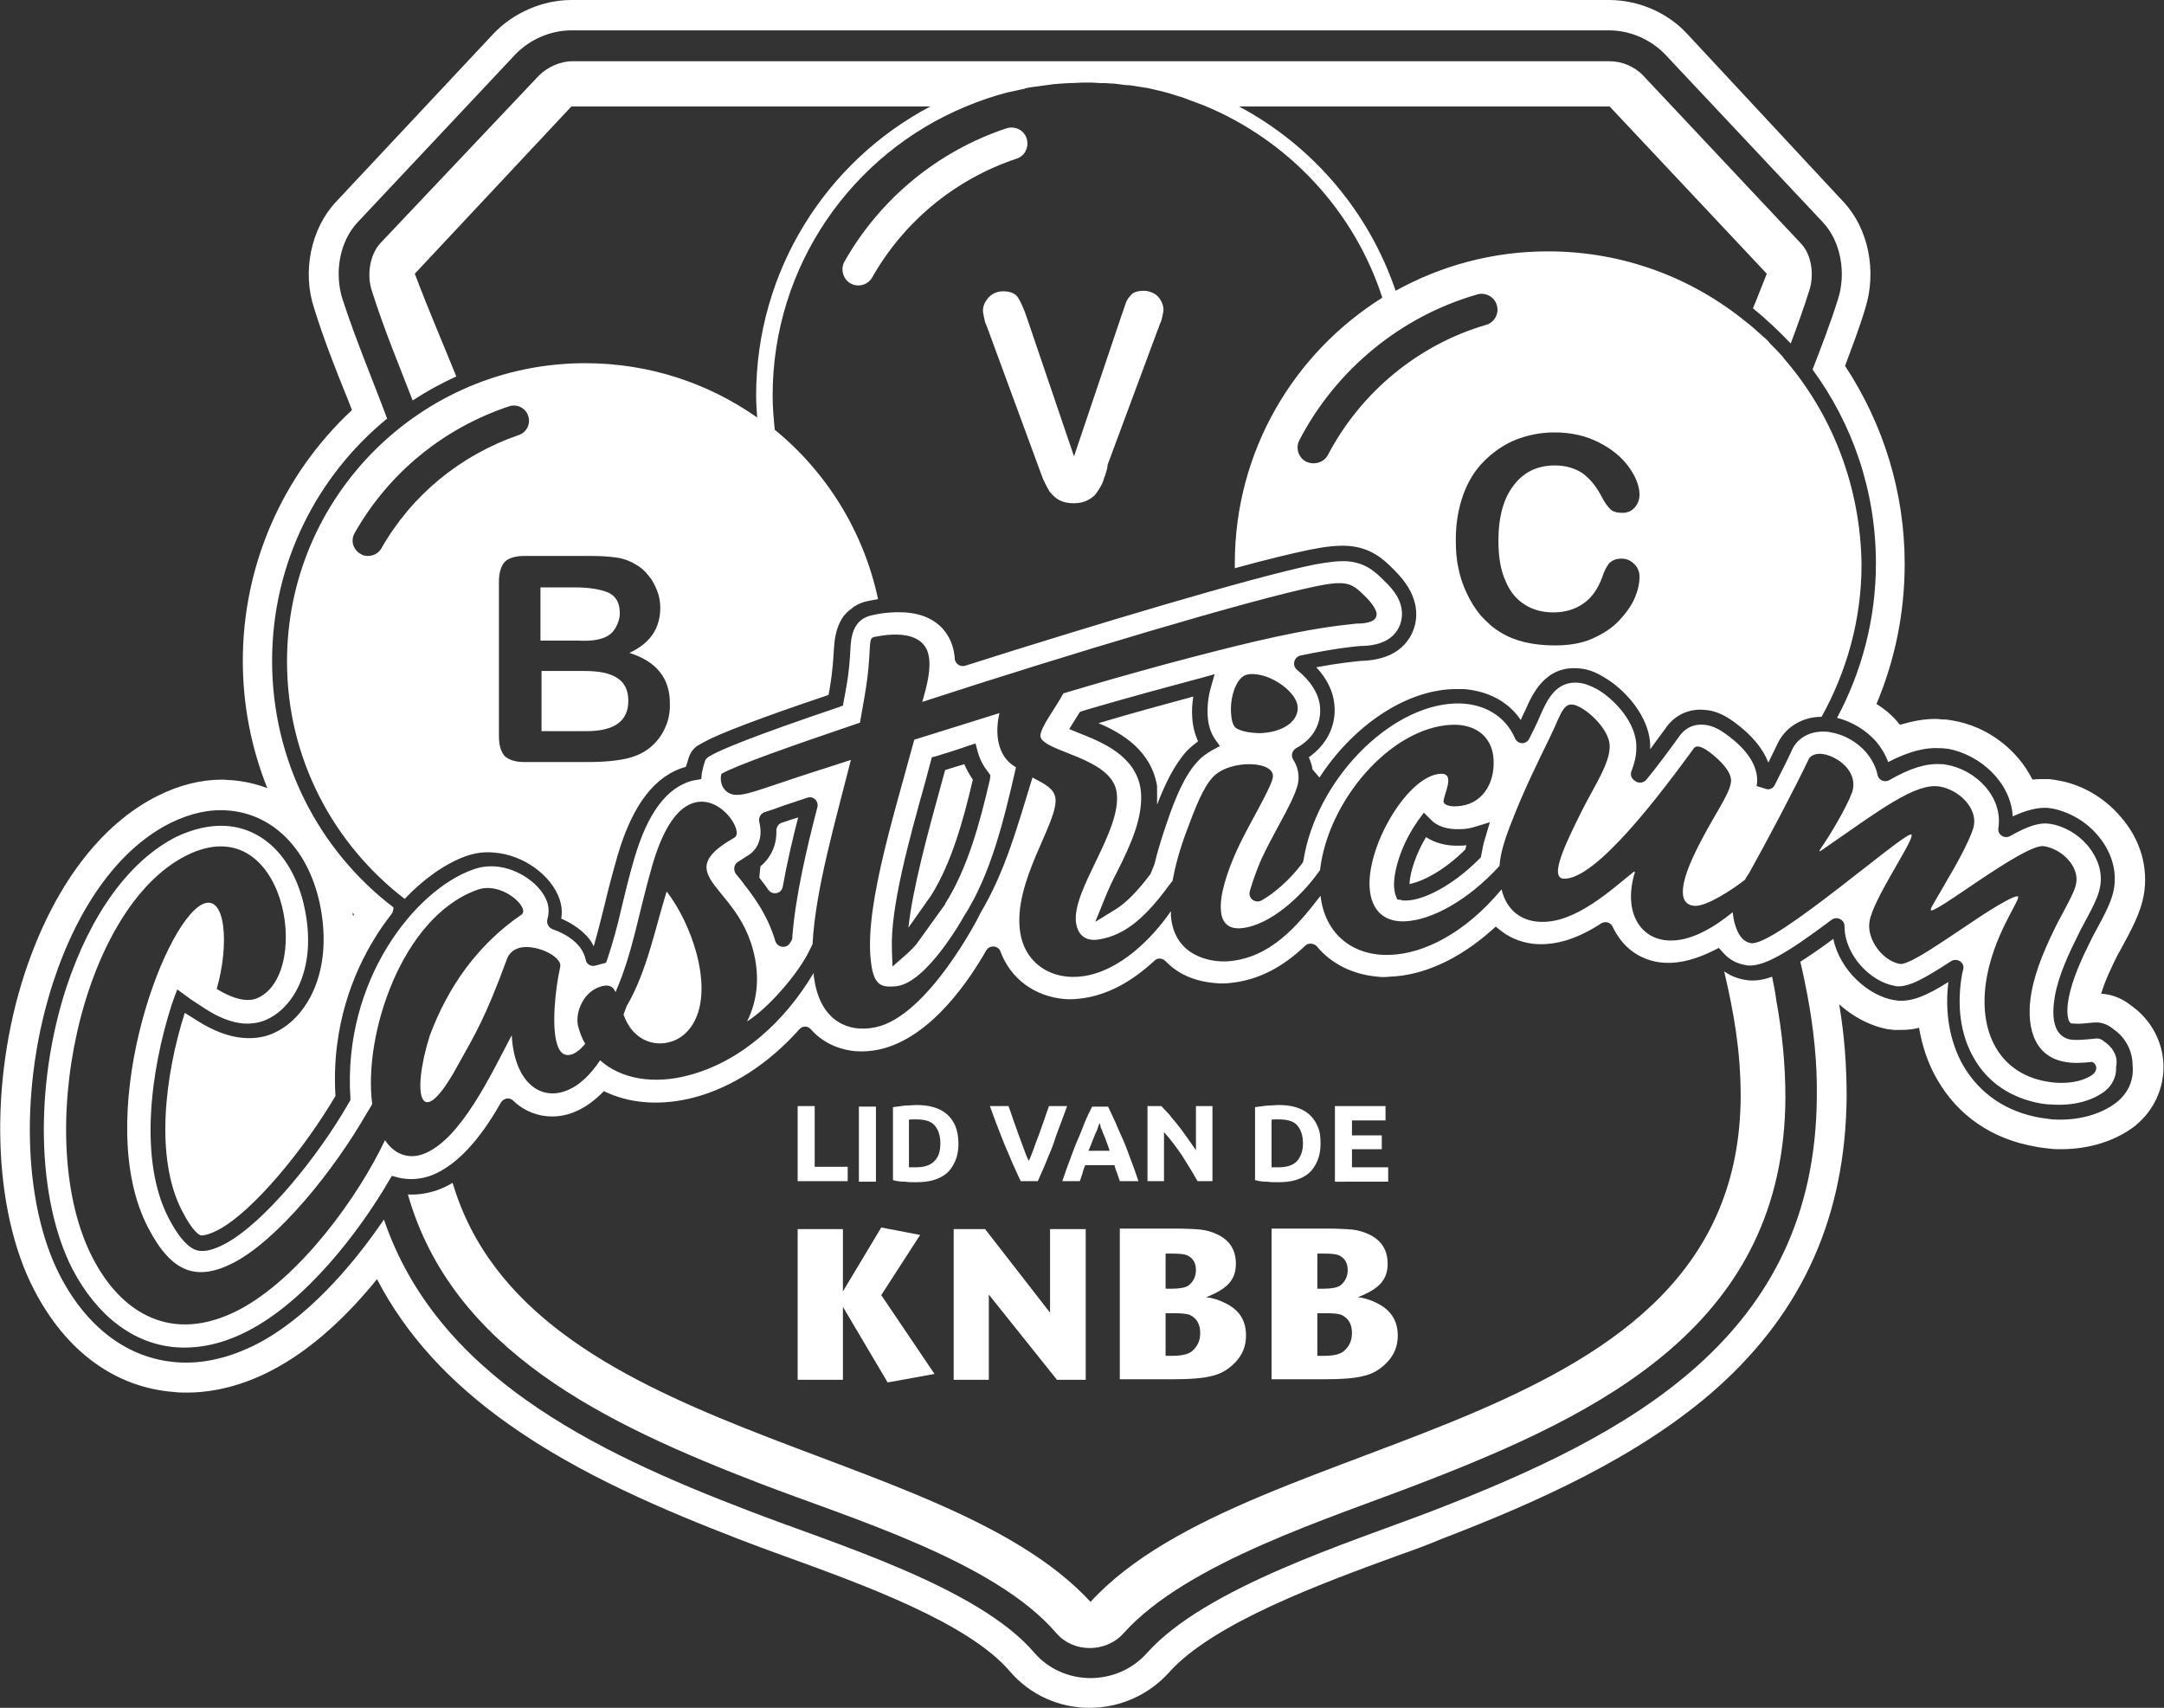
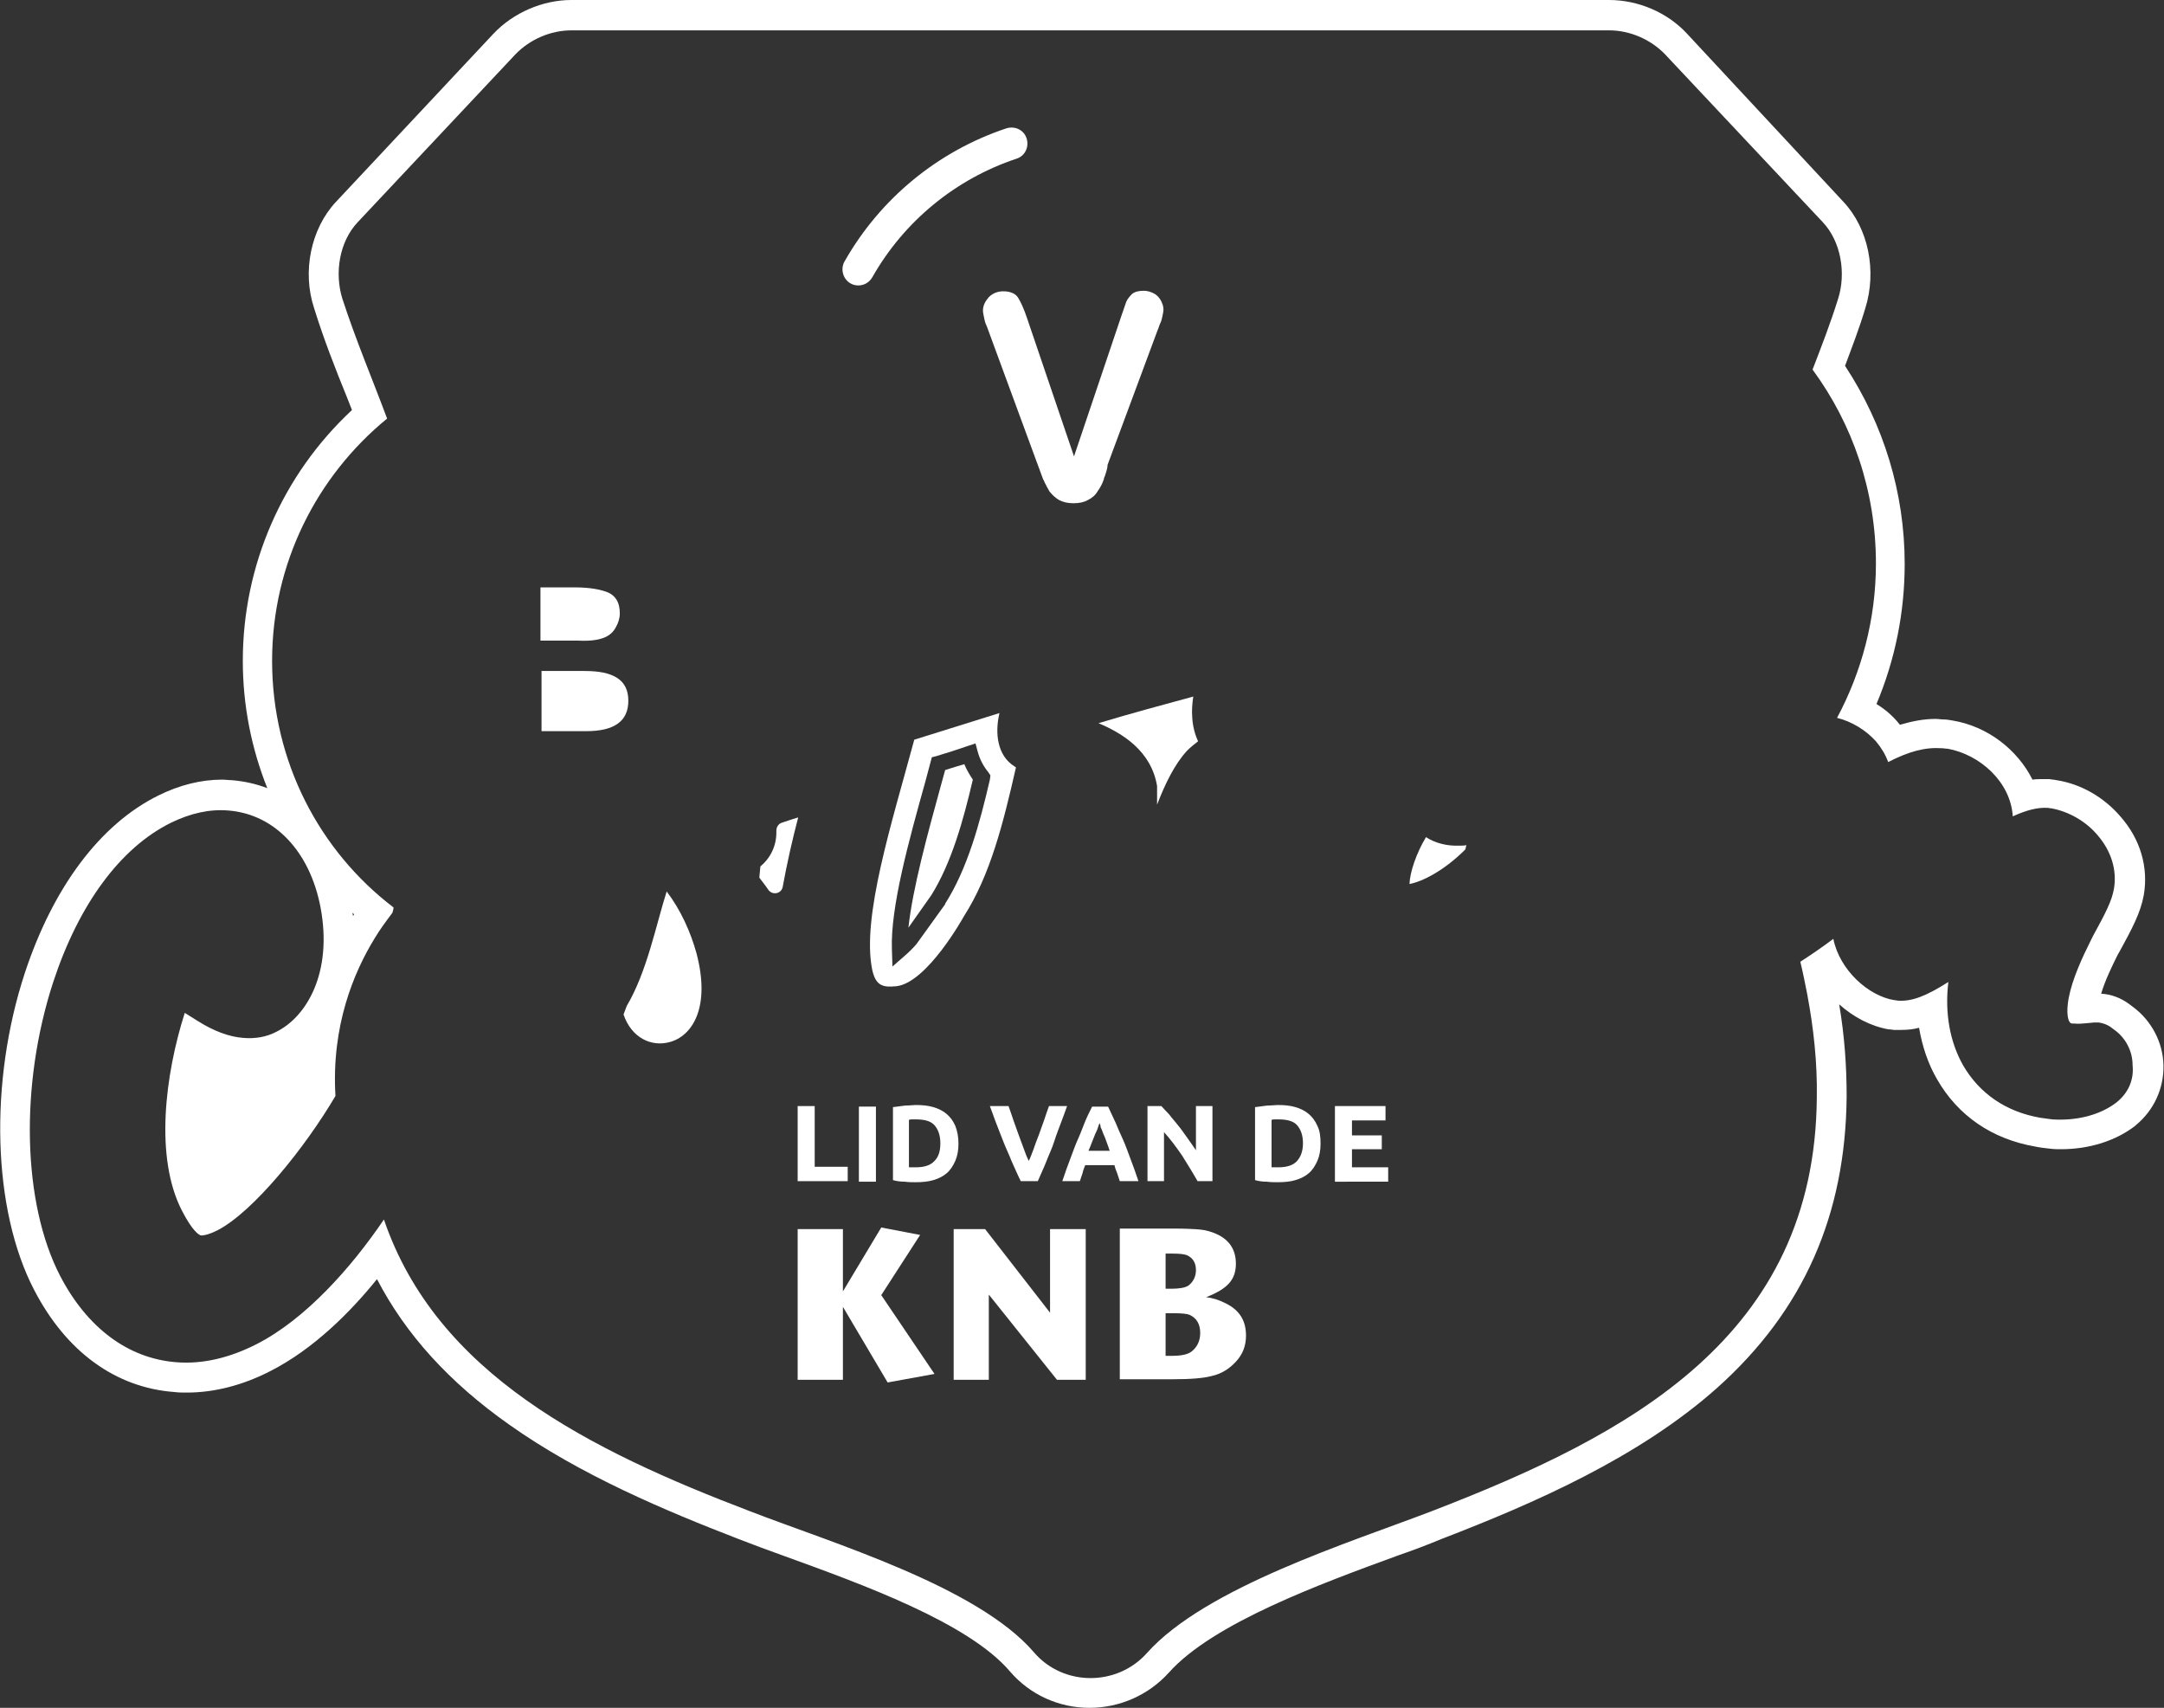
<svg xmlns="http://www.w3.org/2000/svg" version="1.1" id="a" x="0px" y="0px" viewBox="0 0 406.4 320.7" style="enable-background:new 0 0 406.4 320.7;" xml:space="preserve">
  <rect x="0" y="0" width="406.4" height="320.7" fill="#333333" stroke="none" />
  <style type="text/css">
	.st0{fill:#FFFFFF;}
</style>
  <g>
    <path class="st0" d="M207.5,89.4c-0.1,0.2-0.2,0.4-0.2,0.6c-0.3,0.9-0.7,1.6-1.2,2.3c-0.4,0.7-1,1.2-1.8,1.6   c-0.7,0.4-1.6,0.6-2.7,0.6s-1.9-0.2-2.7-0.6c-0.7-0.4-1.3-1-1.8-1.6c-0.2-0.3-0.3-0.6-0.5-0.9c-0.1-0.1-0.1-0.3-0.2-0.4l0,0   c-0.2-0.3-0.3-0.7-0.5-1c-0.3-0.9-0.7-1.8-1-2.7l-9.2-25c-0.2-0.5-0.3-0.9-0.5-1.3c-0.2-0.4-0.3-0.9-0.4-1.4   c-0.1-0.5-0.2-0.9-0.2-1.3c0-0.9,0.4-1.7,1.1-2.5c0.7-0.7,1.6-1.1,2.7-1.1c1.3,0,2.3,0.4,2.8,1.2s1.1,2.1,1.7,3.9l8.8,25.9   l8.8-26.1c0.5-1.4,0.8-2.3,1-2.9c0.2-0.5,0.6-1,1.1-1.5c0.5-0.4,1.2-0.6,2.2-0.6c0.7,0,1.3,0.2,1.9,0.5c0.6,0.3,1,0.8,1.3,1.3   c0.3,0.6,0.5,1.1,0.5,1.7c0,0.4-0.1,0.8-0.2,1.3s-0.2,0.9-0.4,1.3c-0.2,0.4-0.3,0.9-0.5,1.3l-9.4,25.3   C208,88,207.7,88.7,207.5,89.4L207.5,89.4z" />
    <path class="st0" d="M163.8,52.1c-0.6,1-1.6,1.5-2.6,1.5c-0.5,0-1-0.1-1.5-0.4c-1.4-0.8-1.9-2.7-1.1-4.1   c6.7-11.8,17.5-20.7,30.4-25c1.6-0.5,3.3,0.3,3.8,1.9c0.5,1.6-0.3,3.3-1.9,3.8C179.5,33.6,169.8,41.5,163.8,52.1z" />
  </g>
  <g>
    <path class="st0" d="M113.3,119.8c1.1-0.4,1.9-1.1,2.4-2.1c0.4-0.7,0.7-1.6,0.7-2.5c0-2-0.7-3.2-2.1-3.9c-1.4-0.6-3.5-1-6.4-1h-6.4   v10h7.2C110.7,120.4,112.2,120.2,113.3,119.8z" />
    <path class="st0" d="M115.9,127.3c-1.4-0.9-3.4-1.3-6.1-1.3h-8.1v11.3h8.4c5.3,0,7.9-1.9,7.9-5.7   C118,129.6,117.3,128.2,115.9,127.3z" />
  </g>
  <g>
    <g>
      <path class="st0" d="M159.2,219.1v2.7h-9.4v-14.1h3.2v11.4H159.2z" />
      <path class="st0" d="M161.3,207.8h3.2v14.1h-3.2V207.8z" />
      <path class="st0" d="M180,214.8c0,1.2-0.2,2.3-0.6,3.2c-0.4,0.9-0.9,1.7-1.6,2.3c-0.7,0.6-1.5,1-2.5,1.3c-1,0.3-2.1,0.4-3.4,0.4    c-0.6,0-1.2,0-2-0.1c-0.8,0-1.5-0.1-2.2-0.3v-13.7c0.7-0.1,1.5-0.2,2.3-0.3c0.8,0,1.5-0.1,2-0.1c1.2,0,2.3,0.1,3.3,0.4    c1,0.3,1.8,0.7,2.5,1.3c0.7,0.6,1.2,1.3,1.6,2.2C179.8,212.4,180,213.5,180,214.8z M170.8,219.2c0.1,0,0.3,0,0.5,0    c0.2,0,0.4,0,0.7,0c1.6,0,2.8-0.4,3.5-1.2c0.8-0.8,1.1-1.9,1.1-3.3c0-1.5-0.4-2.6-1.1-3.4c-0.7-0.8-1.9-1.1-3.5-1.1    c-0.2,0-0.4,0-0.7,0c-0.2,0-0.4,0-0.6,0.1V219.2z" />
      <path class="st0" d="M191.7,221.8c-0.6-1.2-1.1-2.4-1.7-3.7c-0.5-1.3-1.1-2.5-1.6-3.8c-0.5-1.2-0.9-2.4-1.4-3.6    c-0.4-1.1-0.8-2.2-1.1-3h3.5c0.3,0.8,0.6,1.7,0.9,2.6c0.3,0.9,0.7,1.9,1,2.8c0.3,0.9,0.7,1.8,1,2.7c0.3,0.9,0.6,1.6,0.9,2.2    c0.3-0.6,0.6-1.4,0.9-2.2c0.3-0.9,0.6-1.7,1-2.7c0.3-0.9,0.7-1.9,1-2.8c0.3-0.9,0.6-1.8,0.9-2.6h3.4c-0.3,0.9-0.7,1.9-1.1,3    c-0.4,1.1-0.9,2.3-1.3,3.6s-1,2.5-1.5,3.8c-0.5,1.3-1.1,2.5-1.6,3.7H191.7z" />
      <path class="st0" d="M210.3,221.8c-0.2-0.5-0.3-1-0.5-1.5c-0.2-0.5-0.4-1-0.5-1.5h-5.5c-0.2,0.5-0.4,1-0.5,1.5    c-0.2,0.5-0.3,1-0.5,1.5h-3.3c0.5-1.5,1-2.9,1.5-4.2c0.5-1.3,0.9-2.5,1.4-3.6c0.5-1.1,0.9-2.2,1.3-3.2c0.4-1,0.9-2,1.4-3h3    c0.5,1,0.9,2,1.4,3c0.4,1,0.9,2.1,1.4,3.2c0.5,1.1,0.9,2.3,1.4,3.6s1,2.7,1.5,4.2H210.3z M206.5,210.9c-0.1,0.2-0.2,0.5-0.3,0.8    c-0.1,0.4-0.3,0.8-0.5,1.2c-0.2,0.5-0.4,1-0.6,1.5s-0.4,1.1-0.7,1.7h4c-0.2-0.6-0.4-1.2-0.6-1.7c-0.2-0.6-0.4-1.1-0.6-1.5    c-0.2-0.5-0.3-0.9-0.5-1.2C206.7,211.4,206.6,211.1,206.5,210.9z" />
      <path class="st0" d="M224.9,221.8c-0.9-1.6-1.9-3.2-2.9-4.8c-1.1-1.6-2.2-3.1-3.4-4.4v9.2h-3.1v-14.1h2.6c0.4,0.4,0.9,1,1.5,1.6    c0.5,0.7,1.1,1.3,1.7,2.1c0.6,0.7,1.1,1.5,1.7,2.3c0.6,0.8,1.1,1.6,1.6,2.3v-8.3h3.1v14.1H224.9z" />
      <path class="st0" d="M248,214.8c0,1.2-0.2,2.3-0.6,3.2c-0.4,0.9-0.9,1.7-1.6,2.3c-0.7,0.6-1.5,1-2.5,1.3c-1,0.3-2.1,0.4-3.4,0.4    c-0.6,0-1.2,0-2-0.1c-0.8,0-1.5-0.1-2.2-0.3v-13.7c0.7-0.1,1.5-0.2,2.3-0.3c0.8,0,1.5-0.1,2-0.1c1.2,0,2.3,0.1,3.3,0.4    c1,0.3,1.8,0.7,2.5,1.3c0.7,0.6,1.2,1.3,1.6,2.2C247.9,212.4,248,213.5,248,214.8z M238.9,219.2c0.1,0,0.3,0,0.5,0s0.4,0,0.7,0    c1.6,0,2.8-0.4,3.5-1.2s1.1-1.9,1.1-3.3c0-1.5-0.4-2.6-1.1-3.4c-0.7-0.8-1.9-1.1-3.5-1.1c-0.2,0-0.4,0-0.7,0c-0.2,0-0.4,0-0.6,0.1    V219.2z" />
      <path class="st0" d="M250.7,221.8v-14.1h9.5v2.7h-6.3v2.8h5.6v2.6h-5.6v3.4h6.8v2.7H250.7z" />
    </g>
    <g>
      <polygon class="st0" points="175.5,258 166.7,259.6 158.3,245.4 158.3,259.1 149.8,259.1 149.8,230.8 158.3,230.8 158.3,242.5     165.5,230.5 172.8,231.9 165.5,243.2 175.5,258   " />
      <polygon class="st0" points="203.9,259.1 198.5,259.1 185.7,243.1 185.7,259.1 179.1,259.1 179.1,230.8 185,230.8 197.2,246.5     197.2,230.8 203.9,230.8 203.9,259.1   " />
      <path class="st0" d="M234,250.8c0,1.9-0.6,3.5-1.9,4.9c-1.2,1.3-2.7,2.3-4.6,2.7c-1.5,0.4-3.9,0.6-7.4,0.6h-9.8v-28.3h10.1    c2.4,0,4.1,0.1,5.1,0.2c1,0.1,2,0.4,2.9,0.8c2.5,1.1,3.7,3,3.7,5.6c0,1.5-0.4,2.7-1.3,3.7c-0.9,1-2.3,1.8-4.3,2.6    c1.2,0.1,2.4,0.5,3.6,1.1C232.8,246,234,248,234,250.8L234,250.8z M224.6,238.5c0-1.4-0.6-2.3-1.7-2.8c-0.5-0.2-1.4-0.3-2.7-0.3    h-1.3v6.6h1.1c1.5,0,2.6-0.2,3.2-0.6C224.1,240.7,224.6,239.7,224.6,238.5L224.6,238.5z M225.4,250.3c0-1.7-0.7-2.8-2-3.4    c-0.5-0.2-1.5-0.3-2.9-0.3h-1.6v8h1.2c1.9,0,3.2-0.3,3.9-1C224.9,252.8,225.4,251.7,225.4,250.3L225.4,250.3z" />
-       <path class="st0" d="M262.5,250.8c0,1.9-0.6,3.5-1.9,4.9c-1.2,1.3-2.7,2.3-4.6,2.7c-1.5,0.4-3.9,0.6-7.4,0.6h-9.8v-28.3h10.1    c2.4,0,4.1,0.1,5.1,0.2c1,0.1,2,0.4,2.9,0.8c2.5,1.1,3.7,3,3.7,5.6c0,1.5-0.4,2.7-1.3,3.7c-0.9,1-2.3,1.8-4.3,2.6    c1.2,0.1,2.4,0.5,3.6,1.1C261.2,246,262.5,248,262.5,250.8L262.5,250.8z M253.1,238.5c0-1.4-0.6-2.3-1.7-2.8    c-0.5-0.2-1.4-0.3-2.7-0.3h-1.3v6.6h1.1c1.5,0,2.6-0.2,3.2-0.6C252.6,240.7,253.1,239.7,253.1,238.5L253.1,238.5z M253.9,250.3    c0-1.7-0.7-2.8-2-3.4c-0.5-0.2-1.5-0.3-2.9-0.3h-1.6v8h1.2c1.9,0,3.2-0.3,3.9-1C253.4,252.8,253.9,251.7,253.9,250.3L253.9,250.3z    " />
    </g>
  </g>
-   <path class="st0" d="M332.8,183.4c-1.6,0.6-3,0.8-4.3,0.7c-0.3,0-0.5-0.1-0.8-0.1c-1.1-0.2-2.5-0.6-3.9-1.6  c1.8,7.7,3.1,14.8,3.1,23.6c-0.4,64.6-91.3,61.3-122.1,94.8c-28-30.4-105.6-30.5-119.8-78.7c-0.9,0.6-1.9,1-2.9,1.4  c-1.8,0.6-3.6,0.9-5.5,0.8c8.4,29.4,37.1,43.1,66.2,54.3c16.6,6.4,44,14.5,55.6,28.1c3.2,3.7,9.3,3.7,12.6,0  c11.9-13.3,39.1-21.7,55.6-28.1c34.6-13.3,68.5-30.1,68.7-72.5c0-6.2-0.6-12.1-1.7-18.2C333.4,186.3,333.1,184.9,332.8,183.4z" />
  <path class="st0" d="M400.6,189.1l-0.8-0.6c-1.5-1.1-3.3-1.8-5.2-1.9c0.7-2.4,2-5.1,3.1-7.3l0.4-0.7c2.3-4.2,3.9-7.2,4.5-10.5  c0.9-5.2-0.6-10.5-4.4-14.8c-3.1-3.6-7.4-6.1-12-6.8c-0.4-0.1-0.9-0.1-1.3-0.2c-0.4,0-0.7,0-1.1,0c-0.7,0-1.4,0-2.1,0.1  c-2.8-5.6-8.4-10-15-11.1c-0.6-0.1-1.1-0.2-1.7-0.2c-0.5,0-1-0.1-1.5-0.1c-2.2,0-4.3,0.4-6.7,1.1c-0.1-0.2-0.3-0.3-0.4-0.5  c-1.1-1.3-2.5-2.5-4-3.4c3.5-8.3,5.3-17.2,5.3-26.3c0-13.3-3.9-26.1-11.2-37.2c1.3-3.5,2.7-7.1,3.8-10.8c2.2-7,0.6-15-4.1-20  L316.8,6.3c-3.7-4-9.2-6.3-14.6-6.3H107.3c-5.4,0-10.9,2.4-14.6,6.3L63.1,37.9c-4.7,5-6.4,13.1-4.1,20c1.8,5.8,4,11.4,6.2,16.8  c0.3,0.8,0.6,1.5,0.9,2.3c-13.1,12.2-20.5,29.2-20.5,47.1c0,8.3,1.6,16.4,4.6,23.9c-2.1-0.8-4.3-1.3-6.7-1.5c-0.6,0-1.2-0.1-1.8-0.1  c-3.9,0-8,1-12,3c-10.9,5.4-19.7,17.2-25,33.2c-6.8,20.6-6.1,44.6,1.7,59.6c6,11.6,15.3,18.4,26.4,19.2c0.7,0.1,1.5,0.1,2.3,0.1  c5.2,0,10.6-1.4,15.8-4.1c8-4.1,14.9-11,19.9-17.2c5.4,10.4,13.6,19.4,24.8,27.3c13.4,9.5,29.4,16.2,43.1,21.5  c2.6,1,5.5,2.1,8.6,3.2c14.6,5.3,34.6,12.5,42.4,21.7c3.7,4.3,9.1,6.8,14.9,6.8c5.7,0,11.1-2.4,14.9-6.6  c8.3-9.3,28.5-16.7,43.3-22.1c2.9-1,5.5-2,7.9-3c17.4-6.7,37.1-15.3,51.8-28.4c16.2-14.5,24.1-32.4,24.3-54.7  c0-5.7-0.4-11.4-1.4-17.3c2.7,2.4,5.9,4.1,9.3,4.7l0.2,0l0.8,0.1l0.2,0c0.4,0,0.7,0,1.1,0c1.2,0,2.3-0.1,3.4-0.4  c0.6,3.5,1.7,6.8,3.4,9.7c3.9,6.8,10.3,11.2,18.4,12.6c0.9,0.2,1.9,0.3,2.8,0.4c0.7,0.1,1.4,0.1,2.1,0.1c5.3,0,10.3-1.6,13.9-4.4  l0.1-0.1c3.4-2.8,5.3-6.9,5.2-11.3C406.2,195.8,404.1,191.7,400.6,189.1z M397.5,207c-3.1,2.4-7.5,3.5-12.1,3.2  c-0.7-0.1-1.5-0.2-2.2-0.3c-6.4-1.1-11.4-4.5-14.5-9.8c-2.5-4.4-3.5-9.8-2.8-15.7c-4.1,2.6-6.8,3.7-9.5,3.5l-0.6-0.1l-0.1,0  c-4.8-0.8-10.2-5.6-11.4-11.5c-2.4,1.8-4.5,3.2-6.2,4.3c0.5,2,0.9,4.1,1.3,6.1c1.2,6.4,1.9,12.8,1.8,19.3  c-0.3,45.1-35.3,63.5-72.4,77.8c-15.4,5.9-42.4,14.3-53.4,26.6c-5.6,6.3-15.7,6.3-21.2-0.1c-10.6-12.4-38.1-20.6-53.3-26.5  C110.7,272.3,82,258,72.1,229c-6.1,9-14.7,18.7-23.9,23.4c-5.1,2.6-10.2,3.8-15.1,3.4c-9-0.7-16.7-6.4-21.8-16.2  c-7.1-13.7-7.6-35.9-1.3-55.2c4.8-14.6,12.6-25.2,22.1-29.9c3.7-1.8,7.3-2.6,10.8-2.3c8.7,0.7,15.3,7.7,17.3,18.2  c2.3,12.2-2.6,20.6-8.4,23.4c-1.7,0.9-3.9,1.3-6.1,1.1c-2.7-0.2-5.6-1.3-8.6-3.2l-2.4-1.5c-3.7,11.6-5.7,27.2-0.5,37.2  c1.9,3.7,3.2,4.6,3.6,4.6c0.2,0,1.1,0,3.1-1c6.7-3.5,16.4-15.5,22.1-25.2c-0.8-13.2,3.5-23.3,7.3-29.5c1-1.7,2.2-3.3,3.4-4.9  c0.1-0.3,0.2-0.7,0.2-1C60,159.8,51.1,143,51.1,124.1c0-18.3,8.4-34.7,21.6-45.5c-2.8-7.5-5.9-14.8-8.4-22.5  c-1.5-4.8-0.6-10.7,2.9-14.4l29.6-31.5c2.7-2.8,6.6-4.5,10.5-4.5h194.9c3.9,0,7.8,1.7,10.5,4.5l29.6,31.5c3.5,3.7,4.4,9.7,2.9,14.4  c-1.4,4.5-3.1,8.9-4.8,13.3c7.5,10.2,11.9,22.8,11.9,36.4c0,10.5-2.7,20.4-7.3,29c2.8,0.7,5.4,2.3,7.3,4.4c1,1.2,1.8,2.5,2.3,3.9  c3.9-2,6.9-2.8,10-2.6c0.4,0,0.8,0.1,1.2,0.1c6,1.1,11.8,6.2,12.2,12.7c2.6-1.2,4.7-1.7,6.5-1.6c0.3,0,0.5,0.1,0.8,0.1  c3.2,0.6,6.4,2.4,8.6,5c2.6,3,3.7,6.6,3.1,10.1c-0.4,2.3-1.6,4.6-3.9,8.8l-0.4,0.8c-1.7,3.4-3.5,7.3-4.2,10.9  c-0.5,2.7-0.2,4.7,0.6,4.8c0.1,0,0.2,0,0.4,0c0.8,0.1,1.8,0,2.8-0.1l1-0.1c0.3,0,0.5,0,0.8,0c0.8,0.1,1.6,0.4,2.2,0.8l0.8,0.6  c2.1,1.5,3.4,4,3.4,6.6C400.8,202.9,399.6,205.3,397.5,207z M66.2,171.4c0.1,0.1,0.2,0.2,0.3,0.3c-0.1,0.1-0.1,0.2-0.2,0.3  C66.3,171.8,66.2,171.6,66.2,171.4z" />
-   <path class="st0" d="M335.1,67.4C335.1,67.4,335.1,67.4,335.1,67.4c-0.1-0.1-0.2-0.2-0.2-0.3c-0.4-0.4-0.8-0.9-1.2-1.3  c-0.2-0.2-0.4-0.4-0.6-0.6c-0.4-0.4-0.8-0.8-1.1-1.2c-0.3-0.3-0.6-0.6-0.9-0.8c-0.3-0.3-0.6-0.6-1-0.9c-0.5-0.5-1-0.9-1.6-1.4  c-0.1-0.1-0.3-0.2-0.4-0.3c-10.2-8.4-23.2-13.4-37.4-13.4c-10.4,0-20.1,2.7-28.6,7.4C257,39.6,246.4,27.3,232.7,20h69.6l29.5,31.4  c-0.9,2.2-1.7,4.4-2.6,6.5c2.5,2,4.9,4.3,7.1,6.6c1.2-3.2,2.4-6.5,3.5-10c0.9-2.8,0.5-6.6-1.6-8.8l-29.6-31.5  c-1.6-1.7-4-2.7-6.3-2.7l-97.4,0l-97.4,0c-2.3,0-4.7,1.1-6.3,2.7L71.4,45.7c-2,2.2-2.5,6-1.6,8.8c2.4,7.6,5.2,14.2,7.7,20.7  c2.6-1.7,5.3-3.2,8.2-4.5c-2.5-6.2-5.2-12.4-7.8-19.3L107.3,20h67.4C155.2,30.3,142,50.8,142,74.3c0,1.4,0.1,2.7,0.2,4.1  c-9.1-6.4-20.2-10.2-32.3-10.2c-30.9,0-56,25.1-56,56c0,18.2,8.7,34.3,22.1,44.6c3.6-3.8,7.6-6.6,11.4-8c1.7-0.6,3.5-0.9,5.4-0.7  c5.5,0.4,10.8,4.3,12.3,8.8c0.4,1.2,0.5,2.4,0.3,3.6c2.3,1,4.2,2.4,5.4,4c0.3,0.4,0.5,0.8,0.7,1.2c0.7-2.4,1.3-4.8,2-7.6  c0.7-3,1.5-6,2.5-9.5c2.8-9.5,7-15,12.8-16.6c0.1-0.3,0.2-0.6,0.3-0.9l0.3-1c0.4-1,1-1.8,2-2.3l0.9-0.5c2.7-1.5,10.5-4.5,23.3-8.8  l0.2-1.1c0.6-3.5,0.7-5.8,0.8-7.4c0.1-1.3,0.2-3.9,1.7-6.1c0.1-0.2,0.2-0.3,0.4-0.5c0,0,0.1-0.1,0.1-0.1c0.1-0.1,0.2-0.3,0.4-0.4  c0.1-0.1,0.1-0.1,0.2-0.2c0.1-0.1,0.2-0.2,0.4-0.3c0.2-0.2,0.4-0.3,0.6-0.5c0,0,0,0,0,0c0.8-0.5,1.7-0.9,2.9-1.1  c0.5-0.1,1.1-0.2,1.6-0.3c-2.7-12.7-9.7-23.9-19.4-31.8c-0.2-2.1-0.4-4.2-0.4-6.4c0-24.5,15-45.5,36.3-54.3c2.6-1.1,5.3-2,8-2.7  c0,0,0,0,0.1,0c0.9-0.2,1.8-0.4,2.7-0.6c0.1,0,0.2,0,0.3-0.1c0.8-0.2,1.7-0.3,2.5-0.4c0.2,0,0.5-0.1,0.7-0.1  c0.7-0.1,1.5-0.2,2.2-0.3c0.4,0,0.9-0.1,1.3-0.1c0.5,0,1.1-0.1,1.6-0.1c1,0,2-0.1,3-0.1c0.9,0,1.8,0,2.7,0.1c0.3,0,0.5,0,0.8,0  c0.7,0,1.3,0.1,1.9,0.1c0.3,0,0.6,0.1,0.9,0.1c0.7,0.1,1.3,0.2,2,0.2c0.2,0,0.5,0.1,0.7,0.1c0.8,0.1,1.7,0.3,2.5,0.4  c0,0,0.1,0,0.1,0c1.8,0.4,3.6,0.8,5.4,1.4c0.1,0,0.2,0.1,0.3,0.1c0.8,0.2,1.6,0.5,2.3,0.8c0.1,0,0.2,0.1,0.3,0.1  c0.8,0.3,1.6,0.6,2.4,0.9c15.8,6.5,28.2,19.7,33.5,36.1c-16.6,10.4-27.7,28.8-27.7,49.9c0,0.3,0,0.6,0,0.9  c5.8-1.6,10.8-2.8,14.2-3.5c3-0.6,5.1-0.8,7-0.7c4.4,0.3,6.8,2.6,8.5,4.3l0.2,0.2c2.3,2.3,3.5,4.3,4,6.6c0.5,2.5-0.1,5-1.6,6.9  c-1.8,2.3-4.7,3.5-8.6,3.6c-1.8,0.2-4.1,0.4-8.4,1.2c2,2.1,3.2,4.6,3.4,7c0.4,3.9-1.4,7.5-4.8,9.9c0.3,0.7,0.6,1.5,0.7,2.3  c0.4,0.5,0.9,1,1.3,1.5c6.1-9.4,15.8-16.3,25.1-16.6c0.7,0,1.4,0,2.1,0c4.6,0.4,8.3,2.4,10.6,5.8c0.3-0.6,0.5-1.2,0.8-1.7  c1.3-3,3.7-8.5,10-8c1.6,0.1,3.1,0.6,4.7,1.6c3.5,1.9,9.1,7.4,8.8,13.6c0,0,0,0,0,0c0.9-1.2,1.8-2.5,2.8-3.8  c1.6-2.5,4.4-3.9,7.4-3.6c1.9,0.1,3.7,0.9,5.6,2.3c3.3,2.4,5.4,5,6.4,7.6c0.7-1.4,1.3-2.7,1.8-3.7l0.1-0.2c1.6-3,4.7-4.7,8.1-4.7  c4.7-8.5,7.5-18.2,7.5-28.6C349.4,91.2,344,77.7,335.1,67.4z M71.6,103c-0.5,0.9-1.5,1.4-2.5,1.4c-0.5,0-1-0.1-1.4-0.4  c-1.4-0.8-1.9-2.5-1.1-3.9c6.4-11.3,16.7-19.7,29-23.8c1.5-0.5,3.1,0.3,3.6,1.8c0.5,1.5-0.3,3.1-1.8,3.6C86.4,85.5,77.3,93,71.6,103  z M124.2,138c-1.1,1.7-2.6,3-4.5,3.8c-1.2,0.5-2.5,0.8-4.1,1c-1.5,0.2-3.3,0.3-5.4,0.3H98.5c-1.7,0-2.9-0.4-3.7-1.1  c-0.7-0.8-1.1-2-1.1-3.7v-29.1c0-1.7,0.4-2.9,1.1-3.7c0.7-0.7,2-1.1,3.6-1.1H111c1.8,0,3.4,0.1,4.8,0.3c1.4,0.2,2.6,0.7,3.6,1.3  c0.9,0.5,1.7,1.2,2.4,2.1c0.7,0.8,1.2,1.8,1.6,2.8c0.4,1,0.6,2.1,0.6,3.2c0,3.9-1.9,6.7-5.8,8.5c5.1,1.6,7.6,4.8,7.6,9.4  C125.9,134.3,125.3,136.2,124.2,138z M249.4,85.4c-0.5,1-1.6,1.6-2.7,1.6c-0.5,0-0.9-0.1-1.4-0.3c-1.5-0.8-2-2.6-1.3-4  c6.9-13.3,19.1-23.3,33.4-27.4c1.6-0.5,3.3,0.5,3.7,2c0.5,1.6-0.5,3.3-2,3.7C266.4,64.7,255.6,73.6,249.4,85.4z M307,112.3  c-0.6,1.4-1.6,2.8-2.9,4.2c-1.3,1.4-3,2.5-5,3.4c-2,0.9-4.4,1.3-7.1,1.3c-2,0-3.9-0.2-5.6-0.6c-1.7-0.4-3.2-1-4.5-1.8  c-1.4-0.8-2.6-1.9-3.8-3.2c-1-1.2-1.9-2.6-2.6-4.1c-0.7-1.5-1.3-3.1-1.6-4.8c-0.4-1.7-0.5-3.5-0.5-5.4c0-3.1,0.5-5.9,1.4-8.4  c0.9-2.5,2.2-4.6,3.9-6.3c1.7-1.7,3.7-3.1,5.9-4c2.3-0.9,4.7-1.4,7.3-1.4c3.1,0,5.9,0.6,8.4,1.9c2.4,1.2,4.3,2.8,5.6,4.6  c1.3,1.8,2,3.6,2,5.2c0,0.9-0.3,1.7-0.9,2.4s-1.4,1-2.3,1c-1,0-1.8-0.2-2.3-0.7s-1.1-1.3-1.7-2.5c-1-1.9-2.2-3.3-3.6-4.3  c-1.4-0.9-3.1-1.4-5.1-1.4c-3.2,0-5.8,1.2-7.7,3.7c-1.9,2.4-2.9,5.9-2.9,10.4c0,3,0.4,5.5,1.3,7.5c0.8,2,2,3.5,3.6,4.5  c1.5,1,3.4,1.5,5.4,1.5c2.2,0,4.2-0.6,5.7-1.7c1.6-1.1,2.7-2.8,3.5-4.9c0.3-1,0.7-1.8,1.2-2.5c0.5-0.6,1.3-1,2.4-1  c0.9,0,1.7,0.3,2.4,1c0.7,0.7,1,1.5,1,2.4C307.9,109.6,307.6,110.9,307,112.3z" />
  <path class="st0" d="M125.2,167.4c-2,6.3-3.7,15.1-7.5,21.5l0,0c-0.2,0.5-0.4,1.1-0.6,1.6c1.5,4.4,5.2,6.1,8.6,5.2  c4.3-1.1,7.8-6.5,5.1-16.7C129.7,175,127.8,170.8,125.2,167.4z" />
  <g>
    <path class="st0" d="M147,166.5c0.8-4.4,1.8-8.8,2.9-13c-0.7,0.2-1.3,0.4-1.9,0.6c-0.4,0.1-0.8,0.3-1.2,0.4c-0.6,0.2-1,0.8-1,1.5   c0.1,3-1.3,5.3-3,6.7c-0.1,0.8-0.1,1.3-0.2,2.1c0.5,0.7,1.1,1.4,1.7,2.3C145.1,168.2,146.8,167.8,147,166.5z" />
    <path class="st0" d="M217.3,151.1c1.5-3.9,3.3-7.6,5.6-10.1c0.6-0.6,1.3-1.2,2.1-1.8c-0.6-1.3-1-2.8-1.1-4.5   c-0.1-1.3,0-2.6,0.2-3.9c-5.5,1.5-11.5,3.1-17.8,5c4.5,1.9,9.9,5.2,11,11.8C217.3,148.8,217.3,150,217.3,151.1z" />
    <path class="st0" d="M267.8,157.2c-1.8,3-3,6.5-3.1,8.8c2.2-0.4,6.3-2.3,10.5-6.5c0.1-0.3,0.1-0.6,0.2-0.8   c-0.4,0.1-0.9,0.1-1.3,0.1C271.7,158.9,269.5,158.3,267.8,157.2z" />
-     <path class="st0" d="M395.6,195.9l-0.8-0.6c-0.3-0.2-0.7-0.3-1-0.3l-1,0.1c-1.2,0.1-2.8,0.3-4,0.1c-1.6-0.3-4-1.7-2.9-8.1   c0.7-4,2.7-8.2,4.5-11.8l0.4-0.8c2.1-3.9,3.3-6.1,3.6-8c0.5-2.7-0.4-5.4-2.4-7.8c-1.8-2.1-4.4-3.6-7-4c-1.8-0.3-4,0.3-7.5,2.3l0,0   c-1.1,0.6-2.4-0.3-2.2-1.5l0,0c0.9-5.9-4.3-11-9.8-11.9c-0.3-0.1-0.6-0.1-0.9-0.1c-2.8-0.2-5.8,0.7-9.8,3l0,0c-0.9,0.5-2,0-2.2-1   l0,0c-0.3-1.5-1.1-3-2.2-4.3c-1.7-1.9-4.1-3.3-6.7-3.7c-0.3-0.1-0.6-0.1-0.8-0.1c-2.7-0.2-5.1,1-6.2,3.1l-0.1,0.2   c-0.8,1.8-2,4.1-3.3,6.7c-0.3,0.7-1.1,1-1.8,0.7l-1.6-0.5c0-0.3,0.1-0.5,0.1-0.8c0.1-3-1.8-6-5.8-8.9c-1.5-1.1-2.8-1.7-4.2-1.8   c-2-0.2-3.7,0.7-4.8,2.4c-2.1,2.9-4.1,5.6-6,7.9c-0.5,0.6-1.3,0.7-1.9,0.4l-0.3-0.2c-0.6-0.4-0.9-1.1-0.6-1.8   c0.6-1.6,0.9-2.9,0.9-4.3c0.2-4.7-4.2-9.3-7.4-11.1c-1.3-0.7-2.4-1.1-3.5-1.2c-4-0.3-5.7,2.8-7.2,6.3c-0.3,0.7-0.6,1.4-1,2.2l-1,2   c-0.6,1.2-2.2,1.1-2.7-0.1l0,0c-1.8-4.2-6-6.7-11.3-6.5c-12.4,0.5-26,14.5-28.4,29.4l-0.1,0.4l-0.2,0.3c-2.2,2.9-5.1,5.5-7.6,6.9   l0,0c-1.2,0.6-2.5-0.4-2.2-1.7l0,0c0.5-1.7,1.2-3.8,2.2-6.1c1-2.1,2.2-4.4,3.3-6.4c1.7-3.1,3-5.6,3.5-7.5c0.4-1.6,0.1-3.3-0.8-4.7   l0,0c-0.5-0.7-0.3-1.7,0.5-2.2l0,0c3.2-1.7,4.8-4.6,4.5-7.8c-0.2-2.4-1.8-4.9-4.3-6.9l0,0c-1-0.8-0.6-2.4,0.6-2.7l0,0   c6.3-1.3,9.2-1.6,11.3-1.8l0.1,0c1.1,0,4.6-0.1,6.5-2.5c1-1.3,1.4-2.9,1.1-4.6c-0.3-1.7-1.3-3.3-3.2-5.1l-0.2-0.2   c-1.5-1.5-3.3-3.2-6.7-3.5c-1.6-0.1-3.4,0.1-6.2,0.6c-11.8,2.4-42.3,11.6-65.6,19l0,0c-0.9,0.3-1.9-0.3-2-1.3l0,0   c0-0.5-0.1-1-0.2-1.5c-0.4-2-2.1-6.7-9.1-7.2c-1.8-0.1-3.9,0-6.1,0.5c-3.6,0.7-4.1,3.8-4.2,6.6c-0.1,1.6-0.2,4-0.9,7.7l-0.5,2.7   l-0.8,0.3c-16.3,5.5-21.8,7.9-23.5,8.8l-0.9,0.5c-0.3,0.2-0.6,0.5-0.7,0.8l-0.3,1c-0.1,0.4-0.2,0.8-0.3,1.3l-0.1,1.1l-1.1,0.2   c-0.2,0-0.4,0.1-0.6,0.1c-4.8,1.3-8.4,6.1-10.9,14.7c-1,3.4-1.7,6.4-2.4,9.3c-0.8,3.5-1.6,6.4-2.6,9.4l-0.3,0.8l-0.8,0.2   c-0.1,0-0.3,0.1-0.4,0.1c-0.2,0.1-0.4,0.1-0.7,0.2l0,0c-0.8,0.3-1.8-0.2-1.9-1.1l0,0c-0.2-0.8-0.5-1.5-1-2.2   c-1.1-1.5-2.9-2.7-5.2-3.5l0,0c-0.8-0.3-1.2-1.1-1-1.9l0,0c0.3-1,0.3-2.1,0-3.1c-1.1-3.4-5.5-6.5-9.8-6.8c-1.5-0.1-2.9,0.1-4.2,0.6   C78,167.1,64.4,184,65.8,206.1l0,0.5l-0.3,0.5c-5.7,10-15.9,22.6-23.3,26.5c-1.9,1-3.4,1.4-4.6,1.3c-0.7-0.1-2.8-0.2-5.9-6.1   c-5.7-10.9-3.4-27.8,0.5-40c0.6-1.7,0.5-1.5,1.1-3l2.6,1.9l2.6,1.7c2.6,1.7,5,2.6,7.2,2.8c1.7,0.1,3.4-0.2,4.7-0.9   c4.9-2.4,9-9.6,6.9-20.3c-1.8-9.3-7.4-15.4-14.8-15.9c-3-0.2-6.1,0.5-9.3,2c-8.8,4.4-16.1,14.4-20.7,28.2   c-6.1,18.6-5.6,39.9,1.1,53c4.6,8.8,11.5,14.1,19.5,14.7c4.4,0.3,8.9-0.7,13.5-3.1c10.7-5.5,20.6-18.2,26.4-28.1l0.6-1l1.1,0.3   c1.9,0.5,4.1,0.4,6.1-0.3c6-2.2,10.5-8.9,13.3-13.8l0,0c0.5-0.8,1.6-1,2.3-0.3l0,0c2.9,2.8,7.1,3.7,11,2.3c1.9-0.7,3.6-1.8,5.3-3.4   l0.7-0.7l0.9,0.4c4.6,2,10.2,2.3,16,0.8c7.2-1.9,14.1-6.4,19.8-12.8l0,0c0.6-0.7,1.6-0.7,2.2,0l0,0c2.1,2.4,5.1,3.8,8.4,4.1   c1.4,0.1,2.8,0,4.3-0.3c10-2.1,17.4-13.7,20.2-18.6l0,0c0.6-1.1,2.3-1,2.7,0.2l0,0c1.9,5.1,6.4,8.4,12,8.9c1.3,0.1,2.5,0,3.8-0.2   c4.4-0.7,8.8-3,13.1-7l0,0c0.6-0.6,1.5-0.5,2.1,0.1c2.3,2.4,5.5,3.8,9.3,4.1c0.9,0.1,1.8,0.1,2.7,0c5.2-0.5,9.8-2.8,14.2-7l0,0   c0.6-0.6,1.6-0.5,2.2,0.1l0,0c2.7,3.3,6.8,5.3,11.4,5.7c0.8,0.1,1.5,0.1,2.3,0c6.3-0.2,13-3.3,19-8.6l0.9-0.8l1,0.8   c1.9,1.5,4.4,2.4,7,2.5c3.7,0.1,7.5-1.1,11.8-3.9l0,0c0.8-0.5,1.8-0.2,2.2,0.7l0,0c0.3,0.7,0.7,1.3,1.1,1.9c2,2.9,5.2,4.7,8.9,4.8   c2.7,0.1,5.7-0.7,8.9-2.3l1-0.5l0.8,0.9c1.4,1.6,3,2.1,4.1,2.3c0.2,0,0.3,0.1,0.5,0.1c2.9,0.2,6.9-1.9,15.8-8.6l0,0   c1-0.7,2.4,0,2.4,1.2v0c0,5.5,4.9,10.4,9.3,11.2l0.4,0.1c2.4,0.2,5.2-1.4,10.3-4.7l0,0c1.1-0.7,2.6,0.2,2.3,1.5l0,0   c-0.1,0.3-0.1,0.5-0.2,0.8c-1.1,6.1-0.3,11.6,2.2,15.9c2.6,4.6,7,7.5,12.5,8.5c0.7,0.1,1.3,0.2,2,0.2c4,0.3,7.6-0.6,10.1-2.5   c1.4-1.1,2.2-2.8,2.1-4.5l0,0C397.8,198.6,397,197,395.6,195.9z M243.7,132.7c0.2,2.5-2.3,4.5-6.1,4.9c-0.7,0.1-1.4,0.1-2.2,0   c-1.5-0.1-2.7-0.5-3.3-0.9c-0.5-0.4-0.8-1.3-0.9-2.6c-0.2-2.3,0.4-5.3,1.9-6.8c0.6-0.6,1.4-0.8,2.6-0.7   C239.3,126.9,243.5,130.1,243.7,132.7z M393.1,201.7c-1.5,1.2-4.7,2.1-8.7,1.4c-8.8-1.5-13.1-9.2-11.3-19.5   c1.4-7.8,5.7-13.8,5.9-15c0-0.3,0-0.3-0.1-0.3c-0.3,0-1,0.2-2.4,1c-5.8,3.1-17.3,12.1-19.7,11.7c-3.1-0.5-6.3-4.5-5.7-8   c0.7-4.1,7.6-14.1,7.9-16c0-0.3,0-0.3-0.1-0.3c-1.5-0.3-25.8,21.2-30.1,20.4c-1.2-0.2-2.2-1.2-2.8-3c-0.4-1.1-0.5-2-0.6-2.8   c-3.7,3-8,5.5-12,5.3c-5.4-0.2-8.6-5.4-6.4-12.7c0.1-0.3-0.1-0.3-0.3-0.1c-3.9,3.1-10.8,9.6-17.4,9.3c-3.6-0.1-6.4-2.2-7.3-6.1   c-6.9,8.3-14.7,12.1-20.9,12.3c-7,0.3-12.3-3.9-13.1-11.1c-4.6,6-9.5,11.6-17.2,12.3c-3.7,0.3-10.3-1.1-10.9-8.5c0-0.3,0-0.6,0-0.9   c-3.6,5.2-9.6,11.2-16.4,12.2c-6,0.9-11-2.4-11.9-8.2c-1.5-9.6,7.3-20.8,6.6-25.3c-0.3-1.7-1.8-2.5-4.3-3.8   c-2.9,9.4-5.1,17.6-9.8,25.5c0,0.2-9.8,19.4-19.7,21.4c-5.2,1.1-9.9-1.3-11.3-8c-0.1-0.7-0.3-1.4-0.3-2.2   c-5.4,9.1-13.6,16.6-23.4,19.2c-6.7,1.8-12.8,0.7-16.7-2.8c-1.8,2.7-4,4.9-6.6,5.8c-4.8,1.7-9.5-1.8-10-10.5   c-3.8,7.2-9.6,19.7-16.6,22.3c-2.4,0.9-5.2,0.4-7.2-2.6c-5,10.6-16,25.9-27.5,31.9c-12.6,6.5-22.1,0.5-27.4-9.8   c-11.4-22-2.3-65.7,17.7-75.6c18.4-9.1,23.6,21.8,13.5,26.7c-1.7,0.9-4.3,0.6-7.9-1.6c2.4-8.3,1.7-18-2.7-15.9   c-7.6,3.8-20.7,40.5-10.2,60.7c4.4,8.5,9.1,10.2,16.1,6.6c8.4-4.4,18.8-17.3,25-28.1c0.3-0.5,0.7-1.1,1-1.7   c-1.7-12.9,5.5-35.1,19.7-40.2c4.6-1.7,9.9,3.3,8.4,4.6c-8.5,5.8-14,13.9-17.3,22.8c-3.5,11.2-1.8,18.6,5.3,5.5   c3.3-5.9,5.2-9,9.2-19.9c0.4-1.1,1.2-1.7,2-2c2.9-1.1,8.5,1.4,8,3.5c-0.9,4-1.7,11.4-0.5,14.7c0.5,1.5,1.4,2.1,2.7,1.7   c0.8-0.3,1.7-1,2.5-2c-0.6-1-1-2.1-1.3-3.2c-0.7-2.5,0.9-6.7,4.4-7.6c1.4-0.4,2.2,0.1,2.6,1.1c3.3-7.6,4.2-14.4,6.9-23.8   c2.3-7.9,5.2-11.1,8-11.8c5-1.3,9.3,5.6,7.4,6.6c-4,2.3-5.7,4.2-5.1,6.4c0.9,3.4,6.5,6.7,8.6,14.6c1.2,4.4,1.1,9.1-1.1,13.5   c3.9-2.4,9.8-9.1,11.9-13.7l0.4-0.8c0.5-10.1,4.3-23.1,7.2-34.6c-4.3,1.4-8.5,2.7-12.3,4c-6.1,2-9,3.3-10.8,2.1   c-1.4-0.9-1.5-2.7-1.2-3.5c2.6-1.5,12.7-5.1,26-9.6l0.9-5.1c1.5-8.9,0.4-10.7,1.8-11c6.9-1.4,9.7,0.7,10.2,3.5   c0.5,2.5-0.3,5.6-1.2,8.7c27.6-9,61.7-19.2,73.9-21.7c6.2-1.3,6.9-0.4,9.3,1.9c1.3,1.3,1.9,2.3,2.1,3c0.3,1.7-1.7,2.1-3.8,2.1   c-3.6,0.4-7.9,0.8-18.8,3.3c-11,2.6-23.5,6-36.2,9.8c-1.3,2.5-4.5,6.6-4.3,8.1c0.5,2.9,13.3,3.9,14.3,10.4   c1.1,7.3-8.6,18.5-7.6,24.7c0.4,2.4,2,3.4,4.3,3c5.1-0.8,9-4.5,13.1-10.1l0.7-0.9c0,0,0,0,0,0c0.5-2.7,1.3-5.8,2.7-9.5   c1.5-4,3-8,4.9-10c3.2-3.4,12.1-3.1,11.2,0.3c-0.7,2.5-4.2,8.1-6.6,13.2c-2.1,4.6-3.4,8.9-3.1,11.7c0.2,2.2,1.4,3.4,3.8,3.2   c5.4-0.5,11.3-6,14.5-10.5l0.3-0.4c1.5-13.1,13.3-26.8,24.7-27.3c5.1-0.2,7.8,2.8,7.9,6.7c0.2,4.5-2.3,8.4-6.9,8.6   c-1.4,0.1-2.5-0.3-2.5-0.9c0-1.3,2.3-5.3-0.5-5.2c-6,0.2-13.7,13-13.4,21.1c0.2,4.7,2.9,6.8,6.7,6.6c4.9-0.2,11.8-3.9,17.7-10.4   c0.2-2.5,1-5.1,2.5-8.8c2-5.2,4.7-10.7,7-15.4c2.3-4.7,2.5-7.4,5.8-5.5c2.3,1.3,5.5,4.6,5.4,7.4c-0.1,3.1-2.5,6.7-5,11.5   c-3.2,6.4-6.5,13.1-3.6,13.2c6.1,0.2,18.4-16.3,24.2-24.2c0.4-0.8,1.2-1,3.1,0.4c2.4,1.8,4.1,3.8,4.1,5.4   c-0.1,2.5-3.5,6.7-6.8,13.6c-2.5,5.2-3.5,9.7,0,9.9c2.2,0.1,7-3,9.4-4.9c0.2-0.4,0.4-0.7,0.7-1.1c3.4-6.1,8.6-15.9,11.3-21.6   c0.4-0.7,1.4-1.1,2.7-0.9c2.8,0.5,6.2,3.1,5.6,6.5c-0.3,1.8-3.5,7.4-5.5,10.4c-1.4,2-0.9,1.5,0.7,0.4c9.7-6.7,16.6-12,21.1-11.2   c3.5,0.6,7,3.9,6.4,7.3c-0.3,1.7-2.5,6-4.7,9.7c-2.5,4.4-3.4,5.7-3.4,6.1c-0.3,1.8,17.7-12.6,21.3-11.9c3.5,0.6,6.6,3.9,6,7   c-0.2,1.4-1.8,4.2-3.5,7.4c-2,4-4.1,8.6-4.9,13.1c-1,5.6,0,11.9,6.3,13c1.5,0.3,3.3,0.2,5.1,0C393.8,199.8,394,200.9,393.1,201.7z    M142.7,154.9c0-0.2-0.1-0.4-0.1-0.5l0,0c-0.2-0.8,0.2-1.6,1-1.9l0,0c1-0.3,2.2-0.7,3.5-1.2c0.7-0.2,1.4-0.5,2.1-0.7   c0.8-0.3,1.6-0.5,2.4-0.8l0,0c1.1-0.4,2.2,0.6,1.9,1.8l0,0c-2,7.7-4.1,16.6-4.7,24.3l0,0.3l-0.1,0.3c-0.1,0.2-0.2,0.4-0.3,0.5l0,0   c-0.6,1.2-2.4,1-2.8-0.3l0,0c-1.6-5.4-4.6-9-6.5-11.5c-0.3-0.4-0.6-0.7-0.9-1.1l0,0c-0.5-0.7-0.4-1.7,0.3-2.2l0,0   c0.5-0.3,1.1-0.7,1.7-1.1C141.8,160,143.3,157.9,142.7,154.9z M214.2,148.1c-1-6.3-7.4-8.8-11.7-10.5l-1.7-0.7l2-3.2l0.5-0.2   c8.1-2.4,15.6-4.4,22.3-6.2l2.5-0.7l-0.7,2.5c-0.5,1.7-0.7,3.6-0.6,5.3c0.1,1.8,0.6,3.2,1.3,4.3l1,1.4l-1.5,0.8   c-1,0.6-1.9,1.2-2.6,2l0,0c-2.5,2.6-4.3,7-5.8,11.4c-1,2.9-1.8,5.5-2.4,8l-0.6,1.5c-0.1,0.2-0.1,0.3-0.2,0.4   c-2.4,3.2-4.5,5.3-6.4,6.5l-3.9,2.4l1.7-4.2c0.7-1.8,1.7-3.9,2.4-5.2C212.3,158.7,214.9,153.2,214.2,148.1z M279.8,154.4l-0.8,2.7   c-0.4,1.2-0.6,2.3-0.8,3.4l-0.1,0.5l-0.3,0.3c-5.2,5.2-10.5,7.7-13.6,7.8c-0.2,0-0.4,0-0.6,0c-0.2,0-0.3,0-0.4-0.1l-0.8-0.1   l-0.3-0.8c-0.2-0.4-0.2-1-0.3-1.6c-0.1-3,1.3-7.4,3.7-11.2c0.3-0.4,0.5-0.8,0.8-1.2l1.1-1.5l1.3,1.3c1.2,1.3,3.2,1.9,5.5,1.8   c1.1,0,2.1-0.2,3-0.5L279.8,154.4z" />
  </g>
  <g>
    <path class="st0" d="M187.7,133.9c-5.5,1.7-10.8,3.4-16,5c-4.3,15.9-9.9,33.4-7.9,43.2c0.7,3.2,2.2,3.3,4.5,3.1   c5.8-0.6,12.7-13.1,12.7-13.1c5-7.8,7.4-17.5,9.8-28l-0.3-0.2C187.3,141.9,186.8,137.7,187.7,133.9z M185.9,146.4   c-1.9,8.2-4.2,16.7-8.4,23.3l0,0.1l-5.4,7.5c-0.7,0.8-1.4,1.5-2.1,2.1l-2.4,2.1l-0.1-3.2c-0.3-7.9,3.2-20.5,6.3-31.6l1.2-4.5   l0.8-0.2c2-0.6,3.9-1.2,5.9-1.9l1.5-0.5l0.4,1.5c0.4,1.5,1.1,2.8,2,3.9l0.4,0.6L185.9,146.4z" />
    <path class="st0" d="M177.5,144.6l-0.8,2.9c-2.5,9.1-5.3,19.3-6.1,26.7l4.3-6.1c3.8-6.1,6-14,7.8-21.7c-0.6-0.9-1.2-1.9-1.6-2.9   C180,143.8,178.8,144.2,177.5,144.6z" />
  </g>
</svg>